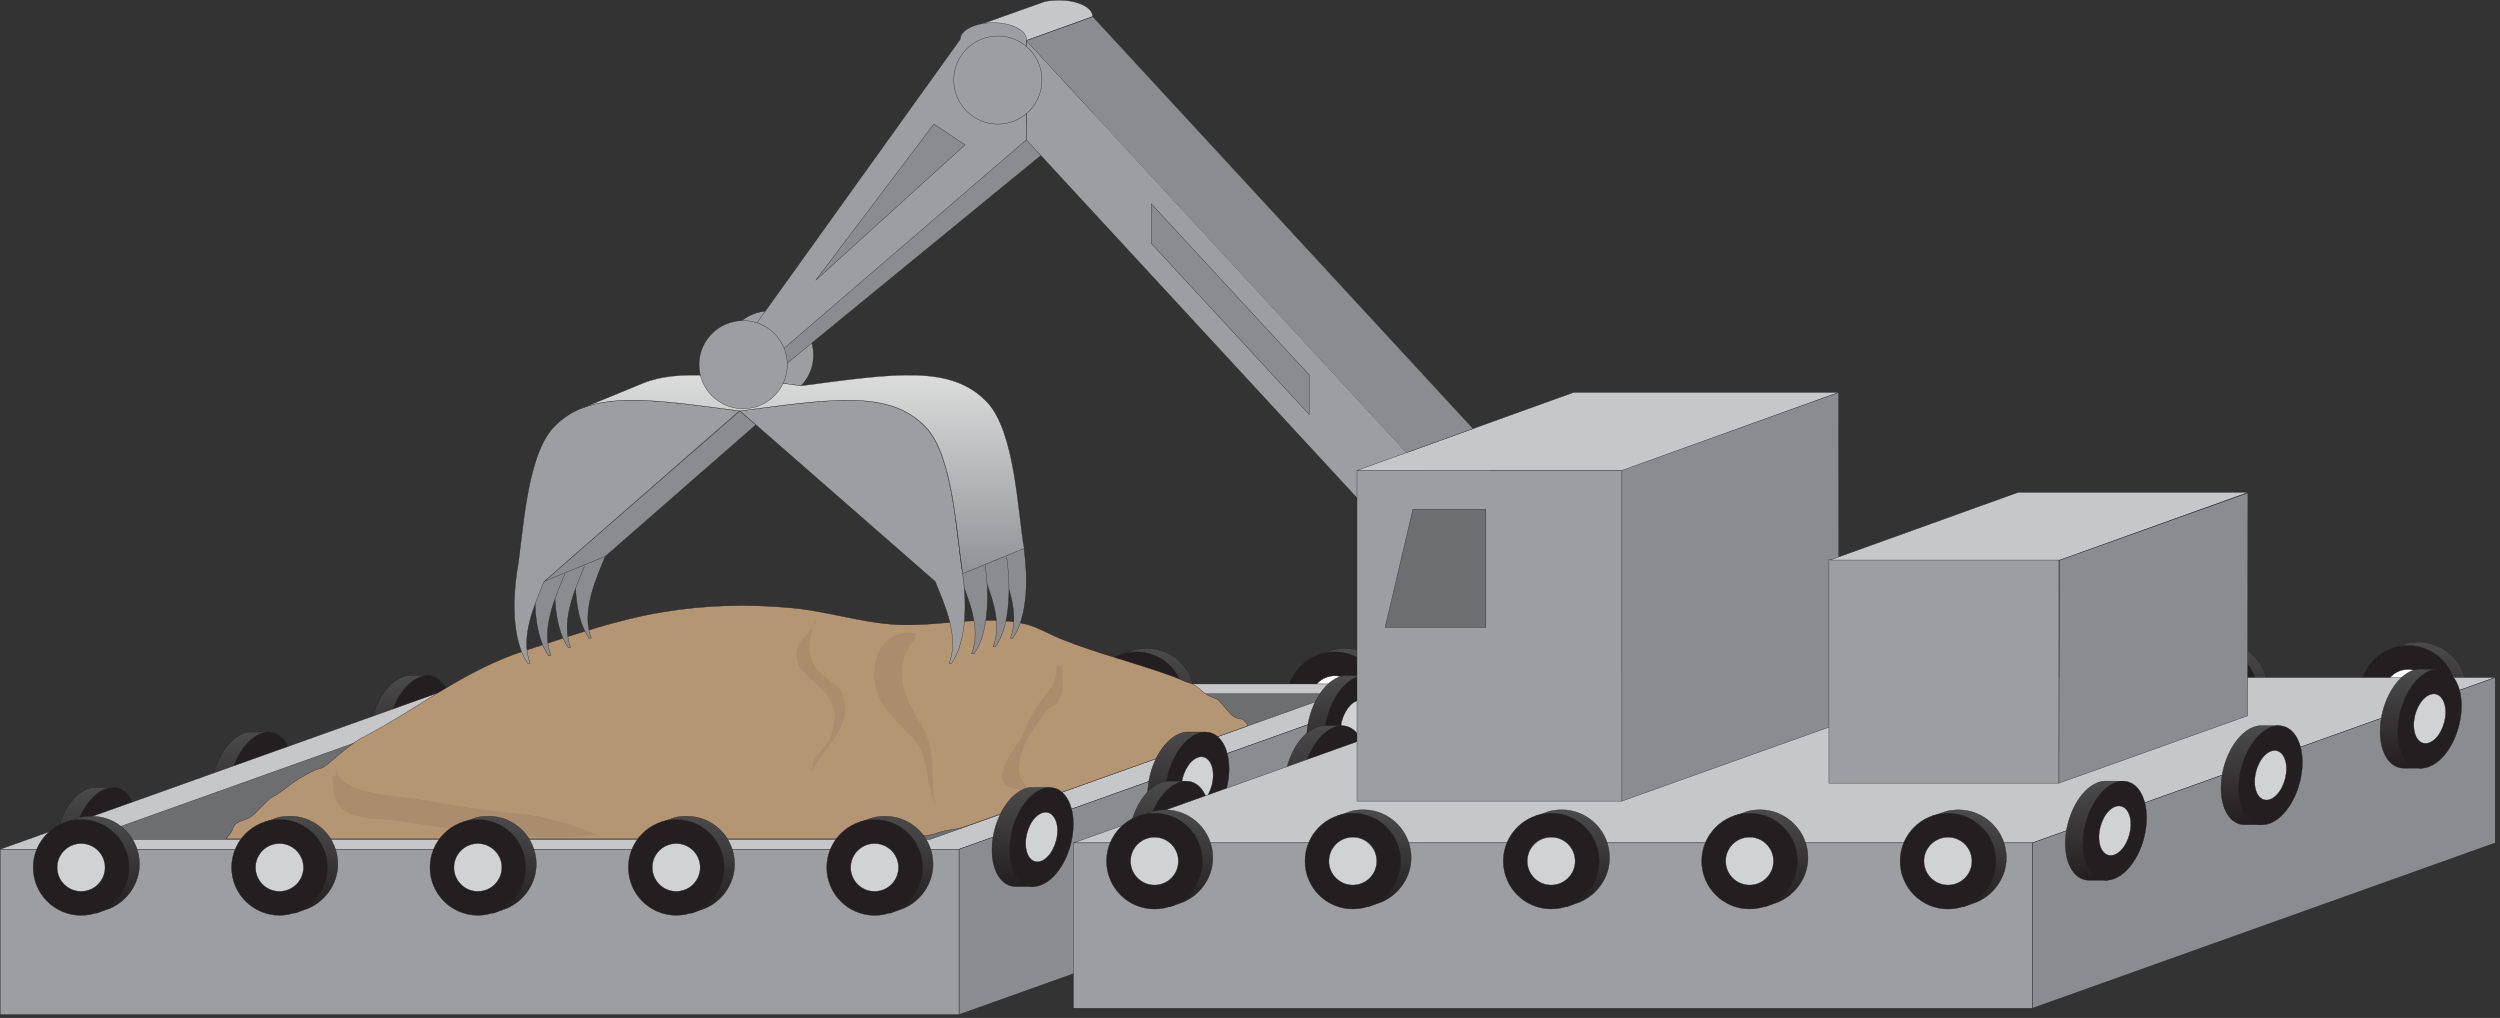
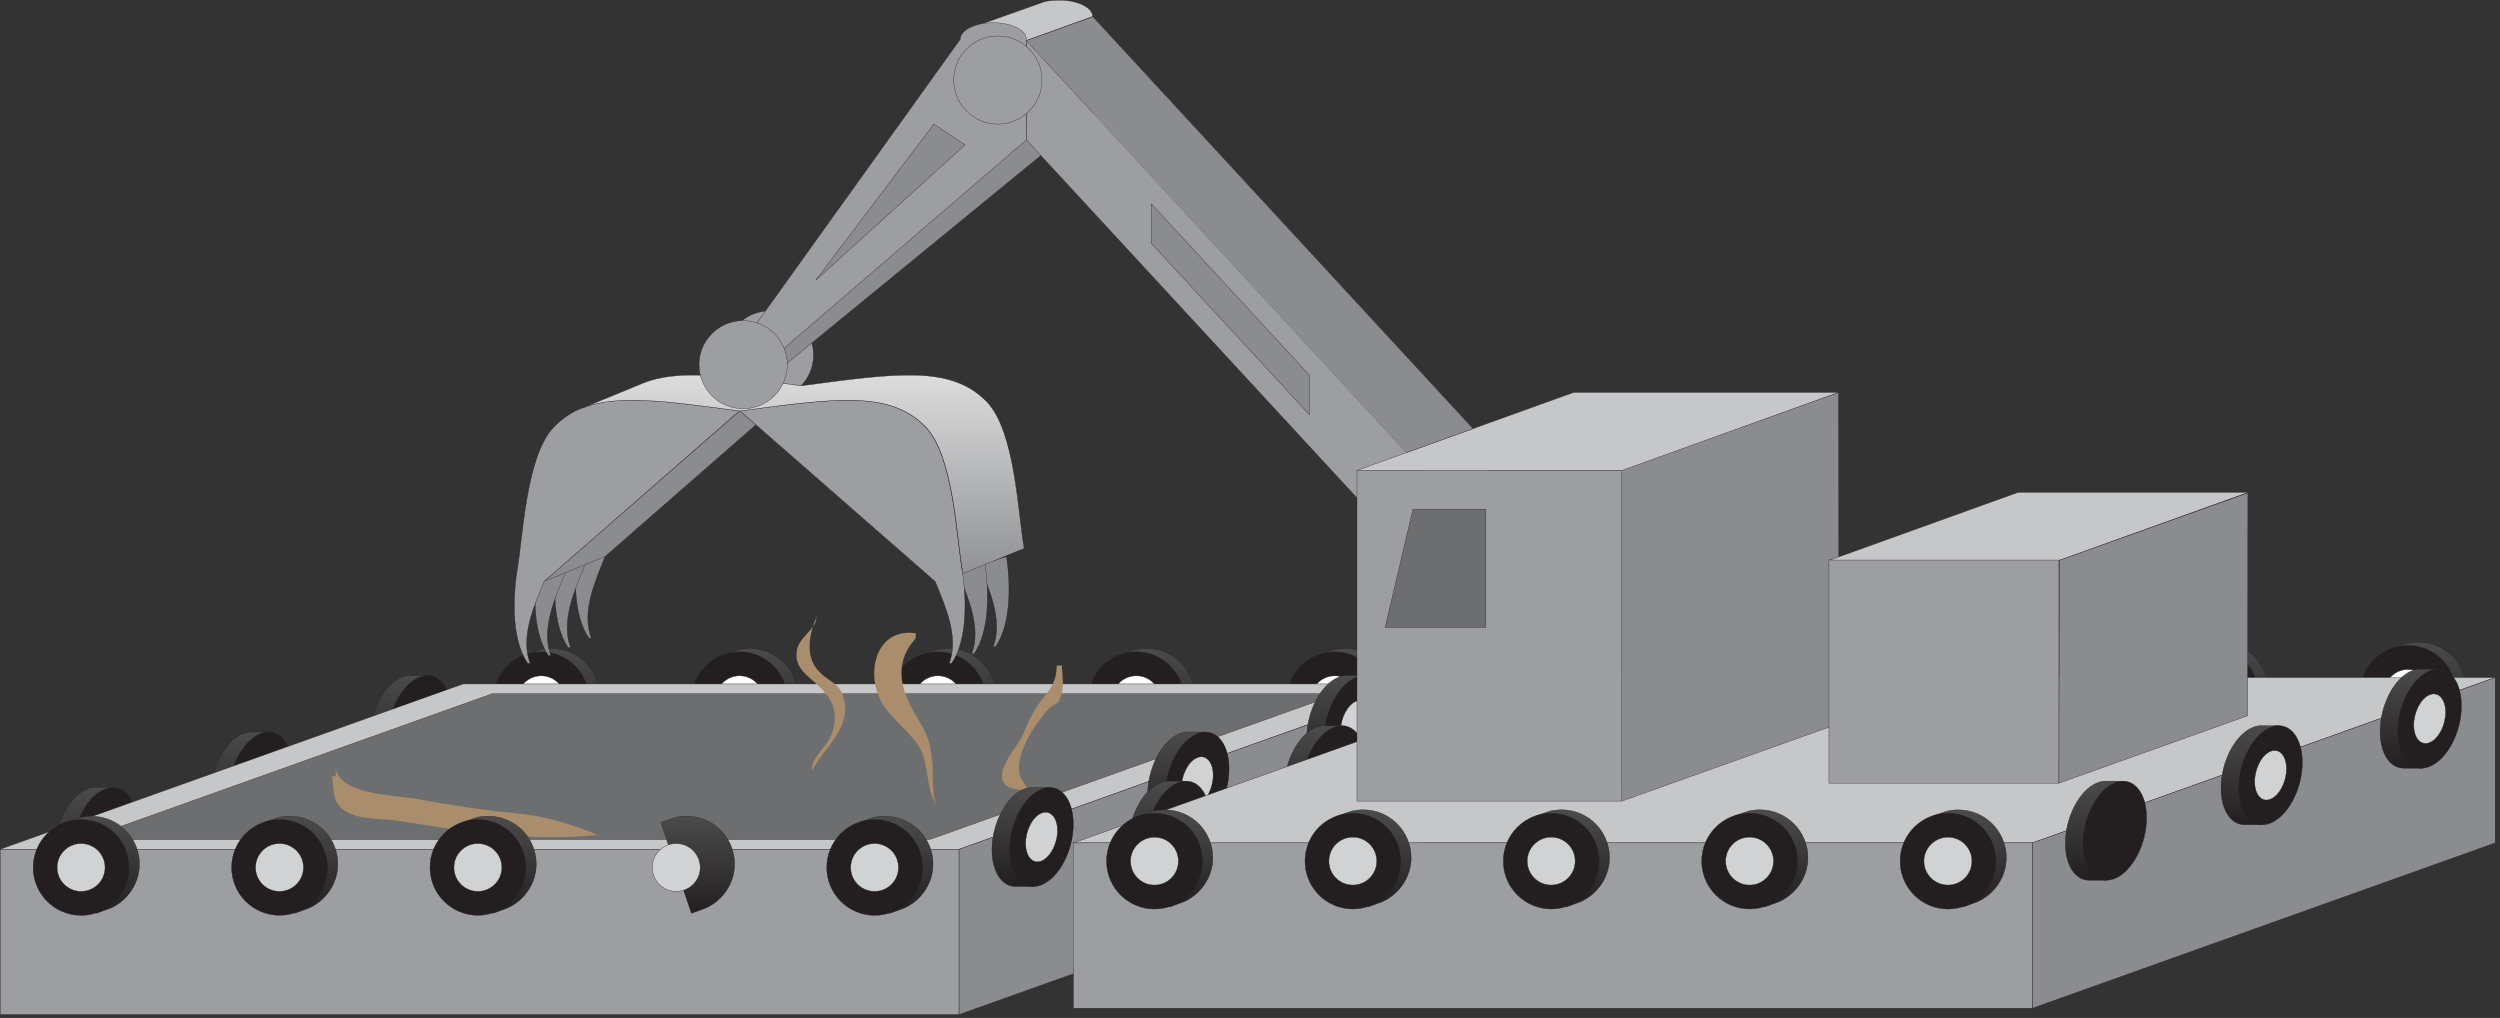
<svg xmlns="http://www.w3.org/2000/svg" xmlns:ns1="https://ian.umces.edu/media-library/" x="0px" y="0px" width="501" height="204" viewBox="0 0 501 204" xml:space="preserve">
  <rect x="0" y="0" width="501" height="204" fill="#333333" stroke="none" />
  <title>Dredge</title>
  <desc>
    <ns1:title>Dredge</ns1:title>
    <ns1:descr>Illustration of dredge</ns1:descr>
    <ns1:scene>
      <ns1:contains>development, industry, dredge, dredger, ship, boat, excavation, scrape, sea, bottom, floor</ns1:contains>
      <ns1:when>1999-01-01</ns1:when>
    </ns1:scene>
  </desc>
  <defs />
  <linearGradient id="ian_symbols_ae0475e37f6f2ed41daf3bdb727baf3c" y2="290.93" gradientUnits="userSpaceOnUse" x2="1468.2" gradientTransform="matrix(-.256 0 0 .256 391.99 103.07)" y1="201.68" x1="1468.2">
    <stop stop-color="#525252" offset="0" />
    <stop stop-color="#231F20" offset="1" />
  </linearGradient>
  <path stroke="#231F20" stroke-width=".067" d="m15.681 177.66c-2.672-.053-4.631-2.969-4.631-7.361 0-5.293 2.847-10.742 6.358-12.158.591-.232 1.151-.338 1.701-.338l3.559.011-3.253 19.846h-3.734z" fill="url(#ian_symbols_ae0475e37f6f2ed41daf3bdb727baf3c)" />
  <path stroke="#231F20" stroke-width=".067" d="m14.588 170.31c0 4.395 1.975 7.299 4.658 7.352.539.021 1.13-.096 1.732-.338 3.507-1.416 6.358-6.865 6.358-12.158 0-4.424-1.975-7.34-4.668-7.35-.549-.011-1.114.105-1.69.338-3.507 1.42-6.39 6.86-6.39 12.16z" fill="#231F20" />
  <path stroke="#231F20" stroke-width=".067" d="m17.777 169.02c0 2.652 1.447 4.225 3.2 3.518 1.753-.719 3.19-3.432 3.19-6.084 0-2.65-1.437-4.213-3.19-3.506-1.753.70-3.2 3.43-3.2 6.07z" fill="#fff" />
  <linearGradient id="ian_symbols_47b8df6bd9bfde046d01031ba77e57b2" y2="233.59" gradientUnits="userSpaceOnUse" x2="1307.1" gradientTransform="matrix(-.256 0 0 .256 413.89 95.28)" y1="144.34" x1="1307.1">
    <stop stop-color="#525252" offset="0" />
    <stop stop-color="#231F20" offset="1" />
  </linearGradient>
  <path stroke="#231F20" stroke-width=".067" d="m78.767 155.22c-2.683-.053-4.642-2.968-4.642-7.362 0-5.292 2.862-10.742 6.39-12.146.56-.243 1.141-.348 1.669-.348l3.549.01-3.232 19.846h-3.734z" fill="url(#ian_symbols_47b8df6bd9bfde046d01031ba77e57b2)" />
  <path stroke="#231F20" stroke-width=".067" d="m77.674 147.86c0 4.404 1.965 7.309 4.668 7.362.539.01 1.12-.095 1.711-.338 3.539-1.415 6.369-6.854 6.369-12.157 0-4.415-1.986-7.34-4.689-7.351-.539-.01-1.104.106-1.68.338-3.527 1.42-6.379 6.86-6.379 12.15z" fill="#231F20" />
  <path stroke="#231F20" stroke-width=".067" d="m80.874 146.58c0 2.651 1.426 4.214 3.179 3.517 1.753-.718 3.2-3.443 3.2-6.084 0-2.651-1.447-4.225-3.2-3.506-1.753.70-3.179 3.43-3.179 6.07z" fill="#fff" />
  <linearGradient id="ian_symbols_d3e842cd24542b7405a8714ffb4944f8" y2="262.54" gradientUnits="userSpaceOnUse" x2="1388.6" gradientTransform="matrix(-.256 0 0 .256 402.83 99.214)" y1="173.32" x1="1388.6">
    <stop stop-color="#525252" offset="0" />
    <stop stop-color="#231F20" offset="1" />
  </linearGradient>
  <path stroke="#231F20" stroke-width=".067" d="m46.907 166.55c-2.693-.053-4.658-2.969-4.658-7.362 0-5.292 2.862-10.731 6.379-12.157.57-.232 1.13-.338 1.668-.338l3.549.01-3.232 19.846h-3.706z" fill="url(#ian_symbols_d3e842cd24542b7405a8714ffb4944f8)" />
  <path stroke="#231F20" stroke-width=".067" d="m45.809 159.2c0 4.395 1.975 7.309 4.637 7.352.56.021 1.12-.096 1.732-.338 3.517-1.416 6.369-6.855 6.369-12.146 0-4.436-1.996-7.351-4.7-7.362-.528-.01-1.088.105-1.668.338-3.529 1.42-6.37 6.87-6.37 12.16z" fill="#231F20" />
  <path stroke="#231F20" stroke-width=".067" d="m48.999 157.91c0 2.651 1.426 4.224 3.179 3.517 1.764-.718 3.184-3.432 3.184-6.083s-1.42-4.225-3.184-3.506c-1.754.71-3.179 3.43-3.179 6.07z" fill="#fff" />
  <linearGradient id="ian_symbols_88ed7df8a5a36c24f52b847d3d9efc5b" y2="231.53" gradientUnits="userSpaceOnUse" x2="856.25" gradientTransform="matrix(-.256 0 0 .256 490.52 90.011)" y1="143.79" x1="856.25">
    <stop stop-color="#525252" offset="0" />
    <stop stop-color="#231F20" offset="1" />
  </linearGradient>
  <path stroke="#231F20" stroke-width=".067" d="m270.47 149.43l2.884-1.046c3.369-1.479 5.819-4.9 5.819-8.83 0-5.302-4.299-9.601-9.601-9.601-.792 0-1.647.095-2.403.285l-2.846.982" fill="url(#ian_symbols_88ed7df8a5a36c24f52b847d3d9efc5b)" />
  <path stroke="#231F20" stroke-width=".067" d="m257.87 140.23c0 5.302 4.304 9.601 9.601 9.601 5.302 0 9.606-4.299 9.606-9.601 0-5.291-4.305-9.601-9.606-9.601-5.29 0-9.6 4.31-9.6 9.6z" fill="#231F20" />
  <path stroke="#231F20" stroke-width=".067" d="m262.68 140.23c0 2.651 2.145 4.795 4.796 4.795 2.661 0 4.795-2.144 4.795-4.795s-2.134-4.795-4.795-4.795c-2.66.02-4.8 2.16-4.8 4.81z" fill="#fff" />
  <linearGradient id="ian_symbols_576de2f249a588f4fd5f44502d3a9f9d" y2="231.54" gradientUnits="userSpaceOnUse" x2="1161" gradientTransform="matrix(-.256 0 0 .256 449.12 90.011)" y1="143.8" x1="1161">
    <stop stop-color="#525252" offset="0" />
    <stop stop-color="#231F20" offset="1" />
  </linearGradient>
  <path stroke="#231F20" stroke-width=".067" d="m151.21 149.43l2.873-1.046c3.38-1.489 5.814-4.911 5.814-8.83 0-5.313-4.293-9.611-9.574-9.611-.803 0-1.664.105-2.397.285l-2.862.993" fill="url(#ian_symbols_576de2f249a588f4fd5f44502d3a9f9d)" />
  <path stroke="#231F20" stroke-width=".067" d="m138.6 140.22c0 5.313 4.31 9.601 9.596 9.601 5.307 0 9.606-4.288 9.606-9.601 0-5.292-4.299-9.59-9.606-9.59-5.28 0-9.6 4.3-9.6 9.59z" fill="#231F20" />
  <path stroke="#231F20" stroke-width=".067" d="m143.42 140.22c0 2.651 2.133 4.806 4.779 4.806s4.811-2.155 4.811-4.806-2.166-4.795-4.811-4.795c-2.64.01-4.78 2.15-4.78 4.8z" fill="#fff" />
  <linearGradient id="ian_symbols_f7ce84c92544d36439a0dbffda9ea769" y2="231.54" gradientUnits="userSpaceOnUse" x2="1059.4" gradientTransform="matrix(-.256 0 0 .256 462.92 90.011)" y1="143.8" x1="1059.4">
    <stop stop-color="#525252" offset="0" />
    <stop stop-color="#231F20" offset="1" />
  </linearGradient>
  <path stroke="#231F20" stroke-width=".067" d="m190.96 149.43l2.883-1.046c3.359-1.489 5.82-4.911 5.82-8.83 0-5.313-4.299-9.611-9.585-9.611-.818 0-1.674.105-2.414.285l-2.852.993" fill="url(#ian_symbols_f7ce84c92544d36439a0dbffda9ea769)" />
  <path stroke="#231F20" stroke-width=".067" d="m178.36 140.22c0 5.313 4.304 9.601 9.595 9.601 5.308 0 9.601-4.288 9.601-9.601 0-5.292-4.293-9.59-9.601-9.59-5.3 0-9.6 4.3-9.6 9.59z" fill="#231F20" />
  <path stroke="#231F20" stroke-width=".067" d="m183.17 140.22c0 2.651 2.154 4.806 4.784 4.806 2.651 0 4.806-2.155 4.806-4.806s-2.154-4.795-4.806-4.795c-2.63.01-4.78 2.15-4.78 4.8z" fill="#fff" />
  <linearGradient id="ian_symbols_1d11bdf8c0b3a894b9e377e58a01cad2" y2="231.53" gradientUnits="userSpaceOnUse" x2="1262.6" gradientTransform="matrix(-.256 0 0 .256 435.32 90.011)" y1="143.79" x1="1262.6">
    <stop stop-color="#525252" offset="0" />
    <stop stop-color="#231F20" offset="1" />
  </linearGradient>
  <path stroke="#231F20" stroke-width=".067" d="m111.45 149.43l2.883-1.046c3.369-1.479 5.819-4.9 5.819-8.83 0-5.302-4.298-9.601-9.601-9.601-.792 0-1.658.095-2.376.285l-2.873.982" fill="url(#ian_symbols_1d11bdf8c0b3a894b9e377e58a01cad2)" />
  <path stroke="#231F20" stroke-width=".067" d="m98.851 140.23c0 5.302 4.299 9.601 9.601 9.601 5.313 0 9.59-4.299 9.59-9.601 0-5.291-4.277-9.601-9.59-9.601-5.3 0-9.599 4.31-9.599 9.6z" fill="#231F20" />
  <path stroke="#231F20" stroke-width=".067" d="m103.65 140.23c0 2.651 2.16 4.795 4.806 4.795 2.651 0 4.795-2.144 4.795-4.795s-2.144-4.795-4.795-4.795c-2.65.02-4.81 2.16-4.81 4.81z" fill="#fff" />
  <linearGradient id="ian_symbols_79b0970d3e896474dd8f107431e1e684" y2="231.54" gradientUnits="userSpaceOnUse" x2="957.85" gradientTransform="matrix(-.256 0 0 .256 476.72 90.011)" y1="143.8" x1="957.85">
    <stop stop-color="#525252" offset="0" />
    <stop stop-color="#231F20" offset="1" />
  </linearGradient>
  <path stroke="#231F20" stroke-width=".067" d="m230.73 149.43l2.862-1.046c3.375-1.489 5.83-4.911 5.83-8.83 0-5.313-4.299-9.611-9.59-9.611-.803 0-1.658.105-2.397.285l-2.873.993" fill="url(#ian_symbols_79b0970d3e896474dd8f107431e1e684)" />
  <path stroke="#231F20" stroke-width=".067" d="m218.13 140.22c0 5.313 4.289 9.601 9.601 9.601 5.281 0 9.58-4.288 9.58-9.601 0-5.292-4.299-9.59-9.58-9.59-5.31 0-9.6 4.3-9.6 9.59z" fill="#231F20" />
  <path stroke="#231F20" stroke-width=".067" d="m222.92 140.22c0 2.651 2.144 4.806 4.806 4.806 2.641 0 4.785-2.155 4.785-4.806s-2.144-4.795-4.785-4.795c-2.68.01-4.82 2.15-4.82 4.8z" fill="#fff" />
  <polygon stroke="#231F20" stroke-width=".067" points="284.94 137.06 192.19 170.19 .033 170.19 92.799 137.06" fill="#C5C7C9" />
  <polygon stroke="#231F20" stroke-width=".067" points="192.19 170.19 192.19 203.32 284.94 170.19 284.94 137.06" fill="#8A8C8F" />
  <rect height="33.133" width="192.15" stroke="#231F20" y="170.19" x=".033" stroke-width=".067" fill="#9C9EA1" />
  <polygon stroke="#231F20" stroke-width=".067" points="268.16 139.02 186.32 168.24 16.816 168.24 98.65 139.02" fill="#6D6E70" />
-   <path stroke="#231F20" stroke-width=".067" d="m64.292 153.96c1.141-.169 5.017-4.436 8.45-6.21 10.868-5.619 20.311-13.467 32.415-17.354 9.215-2.957 18.04-6.136 27.651-7.742 8.544-1.426 17.1-1.637 25.745-.834 7.071.634 13.952 2.926 20.971 3.348 8.27.486 18.214-2.091 26.183-.053 2.313.591 4.51 1.954 6.854 2.904 7.33 2.968 15.42 4.922 22.687 7.615.808.275 2.25 1.024 3.068 1.225.956.232 1.97 1.024 2.667 1.701.771.75 1.616 1.035 2.587 1.415.845.328 1.099.961 1.701 1.574.57.624 1.13 1.426 1.806 1.954.433.317.824.454 1.342.56.137.021.454.011.591.106.201.137.391.38.602.539.845.644.158.855-.422 1.067-1.384.486-2.762.982-4.141 1.468-2.26.813-4.51 1.616-6.754 2.419-2.804 1.003-5.613 2.007-8.402 3.01-3.031 1.077-6.073 2.154-9.104 3.232-2.904 1.045-5.84 2.091-8.755 3.137-2.493.887-17.554 6.189-18.029 6.391-.338.146-2.06.676-2.609.729-1.331.127-2.667.443-3.918.877-2.039.707-3.908.326-5.989.496-1.315.084-2.503.285-3.75.58-1.621.381-3.316.053-4.953 0-.93-.031-1.88 0-2.789 0h-5.117-7.029-8.65-9.928-10.857-11.449-11.671-11.607-11.164-10.361-9.273-7.794-5.989-3.781c.328-.602.93-1.045 1.193-1.699.328-.762.391-1.184 1.204-1.617.708-.379 1.532-.518 2.229-.896.993-.551 1.87-1.68 2.672-2.451.518-.486 1.014-1.035 1.553-1.479.433-.338.919-.486 1.362-.781 1.188-.771 2.239-1.69 3.401-2.493.637-.48 3.975-2.5 5.337-2.75z" fill="#B59672" />
  <path d="m67.281 154.04c.993 5.313 11.914 5.302 15.991 6.031 6.665 1.193 13.361 2.302 20.067 2.905 6.021.537 11.132 2.195 16.45 4.33-13.086 1.479-27.065-.75-39.95-2.811-4.077-.654-10.9.201-12.622-4.393-.57-1.51-.38-3.158-.739-4.647.232.127.929.201.803.159" fill="#AA8D6C" />
  <linearGradient id="ian_symbols_d43a778af097e9e48927838f89607e6d" y2="317.42" gradientUnits="userSpaceOnUse" x2="1091.8" gradientTransform="matrix(-.256 0 0 .256 458.51 101.68)" y1="229.7" x1="1091.8">
    <stop stop-color="#525252" offset="0" />
    <stop stop-color="#231F20" offset="1" />
  </linearGradient>
  <path stroke="#231F20" stroke-width=".067" d="m178.27 183.04l2.873-1.035c3.391-1.479 5.841-4.91 5.841-8.84 0-5.303-4.309-9.59-9.611-9.59-.787 0-1.637.084-2.387.264l-2.862.992" fill="url(#ian_symbols_d43a778af097e9e48927838f89607e6d)" />
  <path stroke="#231F20" stroke-width=".067" d="m165.68 173.84c0 5.303 4.299 9.602 9.59 9.602 5.313 0 9.601-4.299 9.601-9.602 0-5.301-4.288-9.6-9.601-9.6-5.29 0-9.59 4.3-9.59 9.6z" fill="#231F20" />
  <path stroke="#231F20" stroke-width=".067" d="m170.47 173.84c0 2.652 2.144 4.795 4.795 4.795 2.646 0 4.795-2.143 4.795-4.795 0-2.65-2.149-4.795-4.795-4.795-2.64 0-4.79 2.15-4.79 4.8z" fill="#D0D2D3" />
  <linearGradient id="ian_symbols_71e2acfed9229124fdb0a56ad1b43c15" y2="317.4" gradientUnits="userSpaceOnUse" x2="1396.6" gradientTransform="matrix(-.256 0 0 .256 417.11 101.68)" y1="229.69" x1="1396.6">
    <stop stop-color="#525252" offset="0" />
    <stop stop-color="#231F20" offset="1" />
  </linearGradient>
  <path stroke="#231F20" stroke-width=".067" d="m59 183.04l2.873-1.045c3.369-1.479 5.83-4.912 5.83-8.83 0-5.313-4.299-9.602-9.601-9.602-.781 0-1.658.086-2.387.275l-2.862.992" fill="url(#ian_symbols_71e2acfed9229124fdb0a56ad1b43c15)" />
  <path stroke="#231F20" stroke-width=".067" d="m46.411 173.84c0 5.291 4.309 9.59 9.59 9.59 5.302 0 9.601-4.299 9.601-9.59 0-5.301-4.298-9.6-9.601-9.6-5.281 0-9.59 4.3-9.59 9.6z" fill="#231F20" />
  <path stroke="#231F20" stroke-width=".067" d="m51.206 173.84c0 2.652 2.145 4.795 4.795 4.795s4.816-2.143 4.816-4.795c0-2.65-2.166-4.795-4.816-4.795s-4.795 2.15-4.795 4.8z" fill="#D0D2D3" />
  <linearGradient id="ian_symbols_6dbce779122809c49591a55ef07cbade" y2="317.4" gradientUnits="userSpaceOnUse" x2="1295" gradientTransform="matrix(-.256 0 0 .256 430.91 101.68)" y1="229.69" x1="1295">
    <stop stop-color="#525252" offset="0" />
    <stop stop-color="#231F20" offset="1" />
  </linearGradient>
  <path stroke="#231F20" stroke-width=".067" d="m98.755 183.04l2.883-1.045c3.37-1.479 5.831-4.912 5.831-8.83 0-5.313-4.299-9.602-9.611-9.602-.782 0-1.658.086-2.393.275l-2.857.992" fill="url(#ian_symbols_6dbce779122809c49591a55ef07cbade)" />
  <path stroke="#231F20" stroke-width=".067" d="m86.166 173.84c0 5.291 4.299 9.59 9.59 9.59s9.596-4.299 9.596-9.59c0-5.301-4.304-9.6-9.596-9.6s-9.588 4.3-9.588 9.6z" fill="#231F20" />
  <path stroke="#231F20" stroke-width=".067" d="m90.966 173.84c0 2.652 2.16 4.795 4.79 4.795 2.641 0 4.816-2.143 4.816-4.795 0-2.65-2.176-4.795-4.816-4.795-2.628 0-4.788 2.15-4.788 4.8z" fill="#D0D2D3" />
  <linearGradient id="ian_symbols_928c5d944bd8b5849dd176ba7460c08d" y2="317.42" gradientUnits="userSpaceOnUse" x2="1498.2" gradientTransform="matrix(-.256 0 0 .256 403.31 101.68)" y1="229.7" x1="1498.2">
    <stop stop-color="#525252" offset="0" />
    <stop stop-color="#231F20" offset="1" />
  </linearGradient>
  <path stroke="#231F20" stroke-width=".067" d="m19.246 183.04l2.883-1.035c3.369-1.479 5.819-4.91 5.819-8.84 0-5.303-4.288-9.59-9.601-9.59-.782 0-1.647.084-2.387.264l-2.862.992" fill="url(#ian_symbols_928c5d944bd8b5849dd176ba7460c08d)" />
  <path stroke="#231F20" stroke-width=".067" d="m6.645 173.84c0 5.303 4.299 9.602 9.611 9.602 5.297 0 9.59-4.299 9.59-9.602 0-5.301-4.293-9.6-9.59-9.6-5.312 0-9.611 4.3-9.611 9.6z" fill="#231F20" />
  <path stroke="#231F20" stroke-width=".067" d="m11.451 173.84c0 2.652 2.144 4.795 4.806 4.795 2.641 0 4.795-2.143 4.795-4.795 0-2.65-2.155-4.795-4.795-4.795-2.662 0-4.806 2.15-4.806 4.8z" fill="#D0D2D3" />
  <linearGradient id="ian_symbols_8ca8a87f92225e046d961300200902d3" y2="317.4" gradientUnits="userSpaceOnUse" x2="1193.4" gradientTransform="matrix(-.256 0 0 .256 444.71 101.68)" y1="229.69" x1="1193.4">
    <stop stop-color="#525252" offset="0" />
    <stop stop-color="#231F20" offset="1" />
  </linearGradient>
  <path stroke="#231F20" stroke-width=".067" d="m138.52 183.04l2.873-1.045c3.369-1.479 5.819-4.912 5.819-8.83 0-5.313-4.288-9.602-9.601-9.602-.782 0-1.647.086-2.387.275l-2.862.992" fill="url(#ian_symbols_8ca8a87f92225e046d961300200902d3)" />
-   <path stroke="#231F20" stroke-width=".067" d="m125.92 173.84c0 5.291 4.298 9.59 9.59 9.59 5.323 0 9.601-4.299 9.601-9.59 0-5.301-4.278-9.6-9.601-9.6-5.29 0-9.59 4.3-9.59 9.6z" fill="#231F20" />
  <path stroke="#231F20" stroke-width=".067" d="m130.72 173.84c0 2.652 2.149 4.795 4.795 4.795 2.651 0 4.806-2.143 4.806-4.795 0-2.65-2.154-4.795-4.806-4.795-2.66 0-4.8 2.15-4.8 4.8z" fill="#D0D2D3" />
  <path d="m212.81 132.99c-.01 1.816.454 4.225-.053 5.946-.824 3-1.458 1.785-2.778 3.274-2.503 2.831-6.781 9.041-5.566 13.234.475 1.605 3.232 4.521 4.267 6.02.158.117.158.117.021-.02-1.141-.667-1.416-1.997-2.503-2.61-1.848-1.056-4.204-.19-5.207-2.271-1.235-2.63 3.147-7.246 4.087-9.527 1.088-2.63 1.943-4.531 3.676-6.771 1.795-2.292 3-3.739 3.01-6.844.359-.106.687-.011 1.045-.053" fill="#AA8D6C" />
  <linearGradient id="ian_symbols_8917b10a93e26a94655069f44ac1af3b" y2="290.93" gradientUnits="userSpaceOnUse" x2="988.55" gradientTransform="matrix(-.256 0 0 .256 457.16 103.07)" y1="201.68" x1="988.55">
    <stop stop-color="#525252" offset="0" />
    <stop stop-color="#231F20" offset="1" />
  </linearGradient>
  <path stroke="#231F20" stroke-width=".067" d="m203.44 177.66c-2.683-.053-4.647-2.969-4.647-7.361 0-5.293 2.862-10.742 6.39-12.158.56-.232 1.125-.338 1.658-.338l3.554.011-3.227 19.846h-3.72z" fill="url(#ian_symbols_8917b10a93e26a94655069f44ac1af3b)" />
  <path stroke="#231F20" stroke-width=".067" d="m202.35 170.31c0 4.395 1.954 7.299 4.658 7.352.539.021 1.114-.096 1.711-.338 3.528-1.416 6.379-6.865 6.379-12.158 0-4.414-1.985-7.34-4.705-7.35-.533-.011-1.083.105-1.674.349-3.53 1.41-6.38 6.85-6.38 12.15z" fill="#231F20" />
  <path stroke="#231F20" stroke-width=".067" d="m205.54 169.02c0 2.652 1.415 4.225 3.179 3.518 1.753-.719 3.201-3.432 3.201-6.084 0-2.65-1.447-4.213-3.201-3.506-1.77.70-3.18 3.43-3.18 6.07z" fill="#D0D2D3" />
  <linearGradient id="ian_symbols_8abd8879013da2f4ade4eae7e7f85c3b" y2="233.59" gradientUnits="userSpaceOnUse" x2="827.37" gradientTransform="matrix(-.256 0 0 .256 479.06 95.28)" y1="144.34" x1="827.37">
    <stop stop-color="#525252" offset="0" />
    <stop stop-color="#231F20" offset="1" />
  </linearGradient>
  <path stroke="#231F20" stroke-width=".067" d="m266.52 155.22c-2.673-.053-4.648-2.968-4.648-7.362 0-5.292 2.853-10.742 6.369-12.146.592-.243 1.151-.348 1.68-.348l3.543.01-3.227 19.846h-3.71z" fill="url(#ian_symbols_8abd8879013da2f4ade4eae7e7f85c3b)" />
  <path stroke="#231F20" stroke-width=".067" d="m265.42 147.86c0 4.404 1.976 7.309 4.669 7.362.538.01 1.114-.095 1.711-.338 3.528-1.415 6.369-6.854 6.369-12.157 0-4.415-1.991-7.34-4.706-7.351-.522-.01-1.093.106-1.663.338-3.52 1.42-6.38 6.86-6.38 12.15z" fill="#231F20" />
  <path stroke="#231F20" stroke-width=".067" d="m268.62 146.58c0 2.651 1.426 4.214 3.179 3.517 1.753-.718 3.19-3.443 3.19-6.084 0-2.651-1.438-4.225-3.19-3.506-1.75.70-3.18 3.43-3.18 6.07z" fill="#D0D2D3" />
  <linearGradient id="ian_symbols_c332562241bc9454edcd758c04569317" y2="262.54" gradientUnits="userSpaceOnUse" x2="908.77" gradientTransform="matrix(-.256 0 0 .256 468 99.214)" y1="173.32" x1="908.77">
    <stop stop-color="#525252" offset="0" />
    <stop stop-color="#231F20" offset="1" />
  </linearGradient>
  <path stroke="#231F20" stroke-width=".067" d="m234.64 166.55c-2.672-.053-4.647-2.969-4.647-7.362 0-5.292 2.841-10.731 6.379-12.157.576-.232 1.13-.338 1.669-.338l3.57.01-3.242 19.846h-3.73z" fill="url(#ian_symbols_c332562241bc9454edcd758c04569317)" />
  <path stroke="#231F20" stroke-width=".067" d="m233.56 159.2c0 4.395 1.964 7.309 4.637 7.352.555.021 1.13-.096 1.722-.338 3.538-1.416 6.39-6.855 6.39-12.146 0-4.436-1.996-7.351-4.689-7.362-.549-.01-1.109.105-1.7.338-3.51 1.42-6.36 6.87-6.36 12.16z" fill="#231F20" />
  <path stroke="#231F20" stroke-width=".067" d="m236.74 157.91c0 2.651 1.437 4.224 3.179 3.517 1.774-.718 3.2-3.432 3.2-6.083s-1.426-4.225-3.2-3.506c-1.75.71-3.18 3.43-3.18 6.07z" fill="#D0D2D3" />
  <path d="m183.18 128.31c-4.356 5.123-2.387 10.594.75 15.716 2.097 3.475 2.714 5.323 2.936 9.39.138 2.493-.105 5.608.782 7.92-2.334-3.696-1.289-8.512-3.707-12.071-2.176-3.232-6.094-5.714-7.763-9.516-2.545-5.809-.222-13.91 7.319-12.854.201 1.331-.433 1.7-1.426 2.155" fill="#AA8D6C" />
  <path d="m163.73 123.4c-1.542 3.485-2.366 7.848-.021 10.678 2.461 2.968 4.816 2.45 5.545 6.633.961 5.64-4.204 9.157-6.548 13.804-.232-2.852 2.968-4.615 3.897-7.224 1.553-4.352.317-7.077-2.514-9.812-2.208-2.134-4.932-3.528-4.415-7.013.38-2.45 2.556-3.517 3.686-5.587" fill="#AA8D6C" />
  <linearGradient id="ian_symbols_2bf0ccc4609a2f2461121e5ff3937327" y2="287.7" gradientUnits="userSpaceOnUse" x2="918.64" gradientTransform="matrix(-.256 0 0 .256 466.66 102.63)" y1="198.44" x1="918.64">
    <stop stop-color="#525252" offset="0" />
    <stop stop-color="#231F20" offset="1" />
  </linearGradient>
  <path stroke="#231F20" stroke-width=".067" d="m230.79 176.4c-2.672-.064-4.642-2.969-4.642-7.361 0-5.303 2.857-10.742 6.364-12.157.581-.243 1.151-.349 1.69-.349l3.538.01-3.222 19.857h-3.73z" fill="url(#ian_symbols_2bf0ccc4609a2f2461121e5ff3937327)" />
  <path stroke="#231F20" stroke-width=".067" d="m229.7 169.04c0 4.395 1.964 7.309 4.647 7.352.539.01 1.141-.096 1.716-.338 3.533-1.426 6.375-6.877 6.375-12.156 0-4.426-1.986-7.341-4.7-7.363-.518-.01-1.088.116-1.674.338-3.52 1.43-6.37 6.86-6.37 12.17z" fill="#231F20" />
  <path stroke="#231F20" stroke-width=".067" d="m232.88 167.75c0 2.65 1.415 4.225 3.184 3.518 1.77-.709 3.195-3.434 3.195-6.074 0-2.65-1.426-4.225-3.195-3.516-1.76.71-3.18 3.42-3.18 6.07z" fill="#fff" />
  <linearGradient id="ian_symbols_68690c69520c2344599b7686cac7370b" y2="230.3" gradientUnits="userSpaceOnUse" x2="757.48" gradientTransform="matrix(-.256 0 0 .256 488.56 94.837)" y1="141.09" x1="757.48">
    <stop stop-color="#525252" offset="0" />
    <stop stop-color="#231F20" offset="1" />
  </linearGradient>
-   <path stroke="#231F20" stroke-width=".067" d="m293.88 153.94c-2.683-.042-4.652-2.968-4.652-7.351 0-5.302 2.856-10.741 6.374-12.167.581-.222 1.151-.338 1.689-.338l3.539.011-3.222 19.846h-3.73z" fill="url(#ian_symbols_68690c69520c2344599b7686cac7370b)" />
+   <path stroke="#231F20" stroke-width=".067" d="m293.88 153.94c-2.683-.042-4.652-2.968-4.652-7.351 0-5.302 2.856-10.741 6.374-12.167.581-.222 1.151-.338 1.689-.338l3.539.011-3.222 19.846z" fill="url(#ian_symbols_68690c69520c2344599b7686cac7370b)" />
  <path stroke="#231F20" stroke-width=".067" d="m292.79 146.6c0 4.383 1.954 7.298 4.647 7.351.539.01 1.119-.105 1.705-.349 3.533-1.415 6.385-6.854 6.385-12.157 0-4.415-1.996-7.33-4.699-7.351-.539 0-1.088.116-1.686.338-3.5 1.43-6.34 6.86-6.34 12.17z" fill="#231F20" />
  <path stroke="#231F20" stroke-width=".067" d="m295.97 145.3c0 2.651 1.421 4.225 3.168 3.507 1.791-.708 3.206-3.422 3.206-6.073 0-2.641-1.415-4.214-3.206-3.506-1.75.71-3.17 3.43-3.17 6.07z" fill="#fff" />
  <linearGradient id="ian_symbols_91ec7395f73087040960b34f2a83ccff" y2="259.27" gradientUnits="userSpaceOnUse" x2="838.92" gradientTransform="matrix(-.256 0 0 .256 477.49 98.771)" y1="170.05" x1="838.92">
    <stop stop-color="#525252" offset="0" />
    <stop stop-color="#231F20" offset="1" />
  </linearGradient>
  <path stroke="#231F20" stroke-width=".067" d="m262 165.28c-2.682-.043-4.647-2.959-4.647-7.363 0-5.292 2.852-10.73 6.37-12.146.591-.232 1.141-.349 1.679-.349l3.544.011-3.238 19.847h-3.7z" fill="url(#ian_symbols_91ec7395f73087040960b34f2a83ccff)" />
  <path stroke="#231F20" stroke-width=".067" d="m260.9 157.92c0 4.393 1.975 7.309 4.646 7.352.561.02 1.141-.086 1.732-.328 3.507-1.426 6.369-6.866 6.369-12.167 0-4.415-2.002-7.341-4.705-7.351-.523-.011-1.083.105-1.664.349-3.53 1.42-6.38 6.86-6.38 12.15z" fill="#231F20" />
  <path stroke="#231F20" stroke-width=".067" d="m264.09 156.64c0 2.651 1.415 4.235 3.189 3.517 1.742-.718 3.189-3.433 3.189-6.083 0-2.641-1.447-4.214-3.189-3.507-1.77.70-3.19 3.42-3.19 6.07z" fill="#fff" />
  <linearGradient id="ian_symbols_4fb680442d5a311441e4e53cab114c11" y2="228.29" gradientUnits="userSpaceOnUse" x2="306.65" gradientTransform="matrix(-.256 0 0 .256 565.19 89.571)" y1="140.57" x1="306.65">
    <stop stop-color="#525252" offset="0" />
    <stop stop-color="#231F20" offset="1" />
  </linearGradient>
  <path stroke="#231F20" stroke-width=".067" d="m485.58 148.16l2.872-1.045c3.38-1.489 5.825-4.912 5.825-8.83 0-5.313-4.293-9.601-9.596-9.601-.792 0-1.663.095-2.387.264l-2.878.993" fill="url(#ian_symbols_4fb680442d5a311441e4e53cab114c11)" />
  <path stroke="#231F20" stroke-width=".067" d="m472.98 138.95c0 5.302 4.31 9.601 9.606 9.601 5.286 0 9.584-4.299 9.584-9.601 0-5.292-4.298-9.59-9.584-9.59-5.31 0-9.61 4.3-9.61 9.59z" fill="#231F20" />
  <path stroke="#231F20" stroke-width=".067" d="m477.78 138.95c0 2.662 2.154 4.806 4.801 4.806 2.635 0 4.789-2.144 4.789-4.806 0-2.651-2.154-4.795-4.789-4.795-2.64 0-4.8 2.14-4.8 4.79z" fill="#fff" />
  <linearGradient id="ian_symbols_07295e5ae0a0bad46519979ffb323b99" y2="228.27" gradientUnits="userSpaceOnUse" x2="611.4" gradientTransform="matrix(-.256 0 0 .256 523.79 89.567)" y1="140.53" x1="611.4">
    <stop stop-color="#525252" offset="0" />
    <stop stop-color="#231F20" offset="1" />
  </linearGradient>
  <path stroke="#231F20" stroke-width=".067" d="m366.3 148.15l2.873-1.046c3.391-1.479 5.841-4.911 5.841-8.84 0-5.292-4.299-9.59-9.605-9.59-.787 0-1.643.095-2.393.275l-2.873.993" fill="url(#ian_symbols_07295e5ae0a0bad46519979ffb323b99)" />
  <path stroke="#231F20" stroke-width=".067" d="m353.71 138.95c0 5.302 4.278 9.59 9.602 9.59 5.291 0 9.579-4.288 9.579-9.59s-4.288-9.601-9.579-9.601c-5.32 0-9.6 4.3-9.6 9.6z" fill="#231F20" />
  <path stroke="#231F20" stroke-width=".067" d="m358.5 138.95c0 2.651 2.144 4.795 4.806 4.795 2.65 0 4.789-2.145 4.789-4.795s-2.139-4.795-4.789-4.795c-2.66.02-4.81 2.16-4.81 4.81z" fill="#fff" />
  <linearGradient id="ian_symbols_49d29f90a4e41494edaf721ca6d47a45" y2="228.27" gradientUnits="userSpaceOnUse" x2="509.77" gradientTransform="matrix(-.256 0 0 .256 537.58 89.567)" y1="140.53" x1="509.77">
    <stop stop-color="#525252" offset="0" />
    <stop stop-color="#231F20" offset="1" />
  </linearGradient>
  <path stroke="#231F20" stroke-width=".067" d="m406.06 148.15l2.873-1.046c3.38-1.479 5.83-4.911 5.83-8.84 0-5.292-4.304-9.59-9.601-9.59-.803 0-1.658.095-2.397.275l-2.862.993" fill="url(#ian_symbols_49d29f90a4e41494edaf721ca6d47a45)" />
  <path stroke="#231F20" stroke-width=".067" d="m393.46 138.95c0 5.302 4.288 9.59 9.601 9.59 5.302 0 9.59-4.288 9.59-9.59s-4.288-9.601-9.59-9.601c-5.31 0-9.6 4.3-9.6 9.6z" fill="#231F20" />
  <path stroke="#231F20" stroke-width=".067" d="m398.26 138.95c0 2.651 2.154 4.795 4.806 4.795 2.65 0 4.795-2.145 4.795-4.795s-2.145-4.795-4.795-4.795c-2.65.02-4.8 2.16-4.8 4.81z" fill="#fff" />
  <linearGradient id="ian_symbols_37ca43ff52b433d4b17966db7f6728ce" y2="228.29" gradientUnits="userSpaceOnUse" x2="712.95" gradientTransform="matrix(-.256 0 0 .256 509.99 89.571)" y1="140.57" x1="712.95">
    <stop stop-color="#525252" offset="0" />
    <stop stop-color="#231F20" offset="1" />
  </linearGradient>
  <path stroke="#231F20" stroke-width=".067" d="m326.56 148.16l2.873-1.045c3.369-1.489 5.83-4.912 5.83-8.83 0-5.313-4.299-9.601-9.611-9.601-.781 0-1.647.095-2.387.264l-2.863.993" fill="url(#ian_symbols_37ca43ff52b433d4b17966db7f6728ce)" />
  <path stroke="#231F20" stroke-width=".067" d="m313.96 138.95c0 5.302 4.287 9.601 9.59 9.601 5.313 0 9.601-4.299 9.601-9.601 0-5.292-4.288-9.59-9.601-9.59-5.31 0-9.59 4.3-9.59 9.59z" fill="#231F20" />
  <path stroke="#231F20" stroke-width=".067" d="m318.76 138.95c0 2.662 2.134 4.806 4.785 4.806 2.656 0 4.805-2.144 4.805-4.806 0-2.651-2.148-4.795-4.805-4.795-2.65 0-4.78 2.14-4.78 4.79z" fill="#fff" />
  <linearGradient id="ian_symbols_09f7d2805394bed419c13d282ddffa8a" y2="228.27" gradientUnits="userSpaceOnUse" x2="408.23" gradientTransform="matrix(-.256 0 0 .256 551.39 89.567)" y1="140.53" x1="408.23">
    <stop stop-color="#525252" offset="0" />
    <stop stop-color="#231F20" offset="1" />
  </linearGradient>
  <path stroke="#231F20" stroke-width=".067" d="m445.83 148.15l2.852-1.046c3.38-1.479 5.831-4.911 5.831-8.84 0-5.292-4.288-9.59-9.591-9.59-.803 0-1.658.095-2.397.275l-2.862.993" fill="url(#ian_symbols_09f7d2805394bed419c13d282ddffa8a)" />
  <path stroke="#231F20" stroke-width=".067" d="m433.23 138.95c0 5.302 4.282 9.59 9.59 9.59 5.291 0 9.601-4.288 9.601-9.59s-4.31-9.601-9.601-9.601c-5.31 0-9.59 4.3-9.59 9.6z" fill="#231F20" />
  <path stroke="#231F20" stroke-width=".067" d="m438.02 138.95c0 2.651 2.144 4.795 4.795 4.795s4.806-2.145 4.806-4.795-2.154-4.795-4.806-4.795-4.8 2.16-4.8 4.81z" fill="#fff" />
  <polygon stroke="#231F20" stroke-width=".067" points="500.03 135.78 407.28 168.92 215.12 168.92 307.89 135.78" fill="#C5C7C9" />
  <polygon stroke="#231F20" stroke-width=".067" points="407.28 168.92 407.28 202.05 500.03 168.92 500.03 135.78" fill="#8A8C8F" />
  <rect height="33.133" width="192.16" stroke="#231F20" y="168.92" x="215.12" stroke-width=".067" fill="#9C9EA1" />
-   <path stroke="#231F20" stroke-width=".067" d="m199.7 111.49c1.985 4.869 4.795 11.132 2.788 16.392l.476.021c3.21-4.637 2.989-12.801 2.229-18.008-1.257-6.728-1.732-23.469-7.488-29.394-7.177-7.383-18.125-5.703-37.104-3.189l39.09 34.183z" fill="#8A8C8F" />
  <path stroke="#231F20" stroke-width=".067" d="m145.36 71.157c0 4.88 3.95 8.83 8.83 8.83 4.89 0 8.84-3.95 8.84-8.83 0-4.879-3.95-8.84-8.84-8.84-4.87 0-8.83 3.961-8.83 8.84z" fill="#9C9EA1" />
  <path stroke="#231F20" stroke-width=".067" d="m121.29 111.49c-1.975 4.869-4.806 11.111-2.799 16.381l-.454.021c-3.227-4.626-2.989-12.791-2.239-17.998 1.273-6.739 1.743-23.479 7.499-29.404 7.15-7.373 18.108-5.704 37.104-3.179l-39.11 34.183z" fill="#8A8C8F" />
  <path stroke="#231F20" stroke-width=".067" d="m117.15 113.38c-1.975 4.869-4.806 11.111-2.799 16.381l-.486.021c-3.19-4.637-2.968-12.801-2.202-17.998" fill="#8A8C8F" />
  <path stroke="#231F20" stroke-width=".067" d="m113.2 115c-1.991 4.869-4.816 11.122-2.81 16.381l-.464.021c-3.227-4.626-2.979-12.791-2.218-17.998" fill="#8A8C8F" />
  <polygon stroke="#231F20" stroke-width=".067" points="121.29 111.49 109.03 116.52 148.27 82.353 151.47 85.12" fill="#8A8C8F" />
  <polygon stroke="#231F20" stroke-width=".067" points="157.34 73.122 215.42 25.572 199.94 24.579 150.7 75.329" fill="#8A8C8F" />
  <path stroke="#231F20" stroke-width=".067" d="m205.74 8.092l13.234-4.774c0-1.828-3.052-3.285-6.717-3.285-1.056 0-2.102.095-2.989.317l-13.33 4.742 9.81 3z" fill="#C5C7C9" />
  <polygon stroke="#231F20" stroke-width=".067" points="218.99 23.228 298.5 109.37 298.5 89.493 218.99 3.35" fill="#C5C7C9" />
  <polygon stroke="#231F20" stroke-width=".067" points="368.45 78.635 368.52 145.01 325.02 160.54 324.94 94.172" fill="#8A8C8F" />
  <polygon stroke="#231F20" stroke-width=".067" points="205.68 28.022 285.19 114.14 285.19 94.277 205.68 8.134" fill="#9C9EA1" />
  <rect height="66.265" width="53.084" stroke="#231F20" y="94.277" x="271.94" stroke-width=".067" fill="#9C9EA1" />
  <polygon stroke="#231F20" stroke-width=".067" points="368.45 78.635 325.02 94.277 271.94 94.277 315.36 78.635" fill="#C5C7C9" />
  <polyline stroke="#231F20" stroke-width=".067" points="205.68 8.134 218.99 3.35 295.19 85.902 281.89 90.697" fill="#8A8C8F" />
  <polygon stroke="#231F20" stroke-width=".067" points="230.71 48.766 262.39 83.092 262.39 75.16 230.71 40.834" fill="#8A8C8F" />
  <path stroke="#231F20" stroke-width=".067" d="m205.68 7.871c0-1.828-2.983-3.317-6.622-3.317-3.665 0-6.633 1.489-6.633 3.317l-48.363 67.458h6.633l54.985-47.307v-20.151z" fill="#9C9EA1" />
  <path stroke="#231F20" stroke-width=".067" d="m196.24 113.19c1.97 4.879 4.806 11.122 2.799 16.392l.475.021c3.195-4.637 2.968-12.801 2.208-18.008" fill="#8A8C8F" />
  <path stroke="#231F20" stroke-width=".067" d="m191.91 114.64c2.001 4.869 4.821 11.122 2.815 16.381l.464.021c3.222-4.626 2.979-12.791 2.218-17.998" fill="#8A8C8F" />
  <path stroke="#231F20" stroke-width=".067" d="m187.41 116.53c1.986 4.869 4.827 11.111 2.82 16.381l.464.021c3.211-4.637 2.968-12.801 2.218-17.998-1.247-6.739-1.722-23.469-7.478-29.394-7.171-7.383-18.135-5.714-37.114-3.179l39.09 34.173z" fill="#9C9EA1" />
  <path stroke="#231F20" stroke-width=".067" d="m109.03 116.52c-1.975 4.869-4.806 11.122-2.799 16.392l-.476.011c-3.2-4.626-2.968-12.791-2.218-17.998 1.268-6.728 1.732-23.468 7.499-29.394 7.161-7.383 18.103-5.704 37.093-3.179l-39.09 34.173z" fill="#9C9EA1" />
  <linearGradient id="ian_symbols_930b41d3066ee8a4c57c44e72aadf215" y2="102.27" gradientUnits="userSpaceOnUse" x2="844.52" gradientTransform="matrix(-.453 0 0 .453 543.36 71.765)" y1="-1.642" x1="844.52">
    <stop stop-color="#E4E4E4" offset="0" />
    <stop stop-color="#8A8C8F" offset="1" />
  </linearGradient>
  <path stroke="#231F20" stroke-width=".067" d="m116.51 81.856l12.251-5.027c7.087-2.926 17.005-1.468 31.792.486 18.99-2.524 30.038-4.193 37.183 3.189 5.772 5.925 6.248 22.666 7.515 29.394l-12.294 5.038c-1.246-6.739-1.732-23.479-7.467-29.394-7.161-7.383-18.219-5.714-37.22-3.189-14.74-1.969-24.68-3.416-31.75-.501z" fill="url(#ian_symbols_930b41d3066ee8a4c57c44e72aadf215)" />
  <path stroke="#231F20" stroke-width=".067" d="m140.09 73.08c0 4.879 3.966 8.83 8.846 8.83 4.869 0 8.84-3.95 8.84-8.83 0-4.869-3.971-8.83-8.84-8.83-4.88 0-8.85 3.96-8.85 8.83z" fill="#9C9EA1" />
  <path stroke="#231F20" stroke-width=".067" d="m191.13 16.035c0 4.88 3.971 8.84 8.84 8.84 4.88 0 8.84-3.96 8.84-8.84 0-4.879-3.96-8.819-8.84-8.819-4.87-.001-8.84 3.939-8.84 8.819z" fill="#9C9EA1" />
  <linearGradient id="ian_symbols_8cd39abe4bb5d424e568a7082e1bc47f" y2="314.17" gradientUnits="userSpaceOnUse" x2="542.21" gradientTransform="matrix(-.256 0 0 .256 533.18 101.24)" y1="226.45" x1="542.21">
    <stop stop-color="#525252" offset="0" />
    <stop stop-color="#231F20" offset="1" />
  </linearGradient>
  <path stroke="#231F20" stroke-width=".067" d="m393.37 181.77l2.873-1.045c3.369-1.479 5.83-4.912 5.83-8.83 0-5.303-4.299-9.6-9.601-9.6-.792 0-1.647.094-2.387.273l-2.862.992" fill="url(#ian_symbols_8cd39abe4bb5d424e568a7082e1bc47f)" />
  <path stroke="#231F20" stroke-width=".067" d="m380.78 172.57c0 5.303 4.288 9.602 9.601 9.602 5.281 0 9.591-4.299 9.591-9.602 0-5.301-4.31-9.6-9.591-9.6-5.31 0-9.6 4.3-9.6 9.6z" fill="#231F20" />
  <path stroke="#231F20" stroke-width=".067" d="m385.56 172.57c0 2.652 2.154 4.795 4.815 4.795 2.651 0 4.796-2.143 4.796-4.795 0-2.65-2.145-4.795-4.796-4.795-2.66.02-4.82 2.16-4.82 4.81z" fill="#D0D2D3" />
  <linearGradient id="ian_symbols_cd7718c6ff3bc6543daef26ad36a83f4" y2="314.15" gradientUnits="userSpaceOnUse" x2="847" gradientTransform="matrix(-.256 0 0 .256 491.78 101.24)" y1="226.41" x1="847">
    <stop stop-color="#525252" offset="0" />
    <stop stop-color="#231F20" offset="1" />
  </linearGradient>
  <path stroke="#231F20" stroke-width=".067" d="m274.09 181.76l2.883-1.035c3.369-1.5 5.82-4.922 5.82-8.84 0-5.303-4.288-9.602-9.58-9.602-.813 0-1.658.096-2.418.275l-2.852.992" fill="url(#ian_symbols_cd7718c6ff3bc6543daef26ad36a83f4)" />
  <path stroke="#231F20" stroke-width=".067" d="m261.52 172.57c0 5.293 4.271 9.59 9.579 9.59 5.302 0 9.585-4.297 9.585-9.59 0-5.313-4.283-9.6-9.585-9.6-5.3 0-9.58 4.29-9.58 9.6z" fill="#231F20" />
  <path stroke="#231F20" stroke-width=".067" d="m266.31 172.57c0 2.641 2.144 4.795 4.795 4.795s4.796-2.154 4.796-4.795c0-2.66-2.145-4.805-4.796-4.805s-4.79 2.15-4.79 4.81z" fill="#D0D2D3" />
  <linearGradient id="ian_symbols_9ccc94569e1475e45142a8af0ad8c662" y2="314.15" gradientUnits="userSpaceOnUse" x2="745.41" gradientTransform="matrix(-.256 0 0 .256 505.58 101.24)" y1="226.41" x1="745.41">
    <stop stop-color="#525252" offset="0" />
    <stop stop-color="#231F20" offset="1" />
  </linearGradient>
  <path stroke="#231F20" stroke-width=".067" d="m313.86 181.76l2.857-1.035c3.385-1.5 5.835-4.922 5.835-8.84 0-5.303-4.288-9.602-9.591-9.602-.791 0-1.663.096-2.396.275l-2.857.992" fill="url(#ian_symbols_9ccc94569e1475e45142a8af0ad8c662)" />
  <path stroke="#231F20" stroke-width=".067" d="m301.26 172.57c0 5.293 4.31 9.59 9.596 9.59 5.297 0 9.606-4.297 9.606-9.59 0-5.313-4.31-9.6-9.606-9.6-5.29 0-9.6 4.29-9.6 9.6z" fill="#231F20" />
  <path stroke="#231F20" stroke-width=".067" d="m306.06 172.57c0 2.641 2.144 4.795 4.8 4.795 2.646 0 4.8-2.154 4.8-4.795 0-2.66-2.154-4.805-4.8-4.805-2.66.01-4.8 2.15-4.8 4.81z" fill="#D0D2D3" />
  <linearGradient id="ian_symbols_2f9d72c1db57615469d0f7cb8be0b517" y2="314.17" gradientUnits="userSpaceOnUse" x2="948.54" gradientTransform="matrix(-.256 0 0 .256 477.98 101.24)" y1="226.45" x1="948.54">
    <stop stop-color="#525252" offset="0" />
    <stop stop-color="#231F20" offset="1" />
  </linearGradient>
  <path stroke="#231F20" stroke-width=".067" d="m234.35 181.77l2.884-1.045c3.353-1.479 5.819-4.912 5.819-8.83 0-5.303-4.304-9.6-9.601-9.6-.792 0-1.658.094-2.397.273l-2.852.992" fill="url(#ian_symbols_2f9d72c1db57615469d0f7cb8be0b517)" />
  <circle r="9.601" cy="172.57" stroke="#231F20" cx="231.35" stroke-width=".067" fill="#231F20" />
  <path stroke="#231F20" stroke-width=".067" d="m226.56 172.57c0 2.652 2.144 4.795 4.795 4.795 2.662 0 4.795-2.143 4.795-4.795 0-2.65-2.134-4.795-4.795-4.795-2.66.02-4.8 2.16-4.8 4.81z" fill="#D0D2D3" />
  <linearGradient id="ian_symbols_5f6bb15f09bf9fe4ad7f351c18894ee7" y2="314.15" gradientUnits="userSpaceOnUse" x2="643.81" gradientTransform="matrix(-.256 0 0 .256 519.39 101.24)" y1="226.41" x1="643.81">
    <stop stop-color="#525252" offset="0" />
    <stop stop-color="#231F20" offset="1" />
  </linearGradient>
  <path stroke="#231F20" stroke-width=".067" d="m353.62 181.76l2.852-1.035c3.391-1.5 5.841-4.922 5.841-8.84 0-5.303-4.299-9.602-9.611-9.602-.781 0-1.647.096-2.376.275l-2.862.992" fill="url(#ian_symbols_5f6bb15f09bf9fe4ad7f351c18894ee7)" />
  <path stroke="#231F20" stroke-width=".067" d="m341.02 172.57c0 5.293 4.299 9.59 9.591 9.59 5.302 0 9.601-4.297 9.601-9.59 0-5.313-4.299-9.6-9.601-9.6-5.29 0-9.59 4.29-9.59 9.6z" fill="#231F20" />
  <path stroke="#231F20" stroke-width=".067" d="m345.82 172.57c0 2.641 2.145 4.795 4.796 4.795 2.64 0 4.795-2.154 4.795-4.795 0-2.66-2.155-4.805-4.795-4.805-2.66.01-4.8 2.15-4.8 4.81z" fill="#D0D2D3" />
  <linearGradient id="ian_symbols_b53d11b9d72620c4a950a0195842fa7a" y2="287.7" gradientUnits="userSpaceOnUse" x2="438.92" gradientTransform="matrix(-.256 0 0 .256 531.83 102.63)" y1="198.44" x1="438.92">
    <stop stop-color="#525252" offset="0" />
    <stop stop-color="#231F20" offset="1" />
  </linearGradient>
  <path stroke="#231F20" stroke-width=".067" d="m418.54 176.4c-2.688-.064-4.646-2.969-4.646-7.361 0-5.303 2.852-10.742 6.368-12.157.592-.243 1.151-.349 1.669-.349l3.56.01-3.232 19.857h-3.72z" fill="url(#ian_symbols_b53d11b9d72620c4a950a0195842fa7a)" />
  <path stroke="#231F20" stroke-width=".067" d="m417.44 169.04c0 4.395 1.964 7.309 4.646 7.352.544.01 1.131-.096 1.722-.338 3.528-1.426 6.369-6.877 6.369-12.156 0-4.426-1.985-7.341-4.689-7.363-.528-.01-1.083.116-1.68.338-3.52 1.43-6.37 6.87-6.37 12.17z" fill="#231F20" />
-   <path stroke="#231F20" stroke-width=".067" d="m420.63 167.75c0 2.65 1.415 4.225 3.179 3.518 1.764-.709 3.2-3.434 3.2-6.074 0-2.65-1.437-4.225-3.2-3.516-1.77.71-3.18 3.42-3.18 6.07z" fill="#D0D2D3" />
  <linearGradient id="ian_symbols_cdf5d2929b9bae64699e58bf22181df1" y2="230.3" gradientUnits="userSpaceOnUse" x2="277.72" gradientTransform="matrix(-.256 0 0 .256 553.73 94.837)" y1="141.09" x1="277.72">
    <stop stop-color="#525252" offset="0" />
    <stop stop-color="#231F20" offset="1" />
  </linearGradient>
  <path stroke="#231F20" stroke-width=".067" d="m481.62 153.94c-2.688-.042-4.647-2.968-4.647-7.351 0-5.302 2.841-10.741 6.358-12.167.597-.222 1.151-.338 1.679-.338l3.56.011-3.221 19.846h-3.73z" fill="url(#ian_symbols_cdf5d2929b9bae64699e58bf22181df1)" />
  <path stroke="#231F20" stroke-width=".067" d="m480.53 146.6c0 4.383 1.965 7.298 4.657 7.351.523.01 1.131-.105 1.722-.349 3.518-1.415 6.369-6.854 6.369-12.157 0-4.415-1.985-7.33-4.7-7.351-.528 0-1.099.105-1.669.338-3.53 1.43-6.38 6.86-6.38 12.17z" fill="#231F20" />
  <path stroke="#231F20" stroke-width=".067" d="m483.72 145.3c0 2.651 1.426 4.225 3.189 3.507 1.754-.708 3.19-3.422 3.19-6.073 0-2.641-1.437-4.214-3.19-3.506-1.77.71-3.19 3.43-3.19 6.07z" fill="#D0D2D3" />
  <linearGradient id="ian_symbols_149c4ef10a41cb54799cb242ad5961ee" y2="259.27" gradientUnits="userSpaceOnUse" x2="359.18" gradientTransform="matrix(-.256 0 0 .256 542.67 98.771)" y1="170.05" x1="359.18">
    <stop stop-color="#525252" offset="0" />
    <stop stop-color="#231F20" offset="1" />
  </linearGradient>
  <path stroke="#231F20" stroke-width=".067" d="m449.74 165.28c-2.683-.043-4.647-2.959-4.647-7.363 0-5.292 2.852-10.73 6.364-12.146.597-.232 1.156-.349 1.694-.349l3.549.011-3.242 19.847h-3.71z" fill="url(#ian_symbols_149c4ef10a41cb54799cb242ad5961ee)" />
  <path stroke="#231F20" stroke-width=".067" d="m448.64 157.92c0 4.393 1.965 7.309 4.658 7.352.549.02 1.141-.086 1.722-.328 3.517-1.426 6.374-6.866 6.374-12.167 0-4.415-2.002-7.341-4.695-7.351-.538-.011-1.108.105-1.679.349-3.52 1.42-6.38 6.86-6.38 12.15z" fill="#231F20" />
  <path stroke="#231F20" stroke-width=".067" d="m451.84 156.64c0 2.651 1.421 4.235 3.18 3.517 1.764-.718 3.185-3.433 3.185-6.083 0-2.641-1.421-4.214-3.185-3.507-1.76.70-3.18 3.42-3.18 6.07z" fill="#D0D2D3" />
  <rect height="44.814" width="46.092" stroke="#231F20" y="112.13" x="366.52" stroke-width=".067" fill="#9C9EA1" />
  <polygon stroke="#231F20" stroke-width=".067" points="450.6 98.65 412.87 112.23 366.75 112.23 404.48 98.65" fill="#C5C7C9" />
  <polygon stroke="#231F20" stroke-width=".067" points="450.48 98.777 450.42 143.44 412.61 156.94 412.69 112.28" fill="#8A8C8F" />
  <polygon stroke="#231F20" stroke-width=".067" points="277.58 125.74 297.77 125.74 297.77 102.07 283.15 102.07" fill="#6D6E70" />
  <polygon stroke="#231F20" stroke-width=".067" points="187.15 24.854 193.4 29.026 163.48 56.159" fill="#8A8C8F" />
</svg>